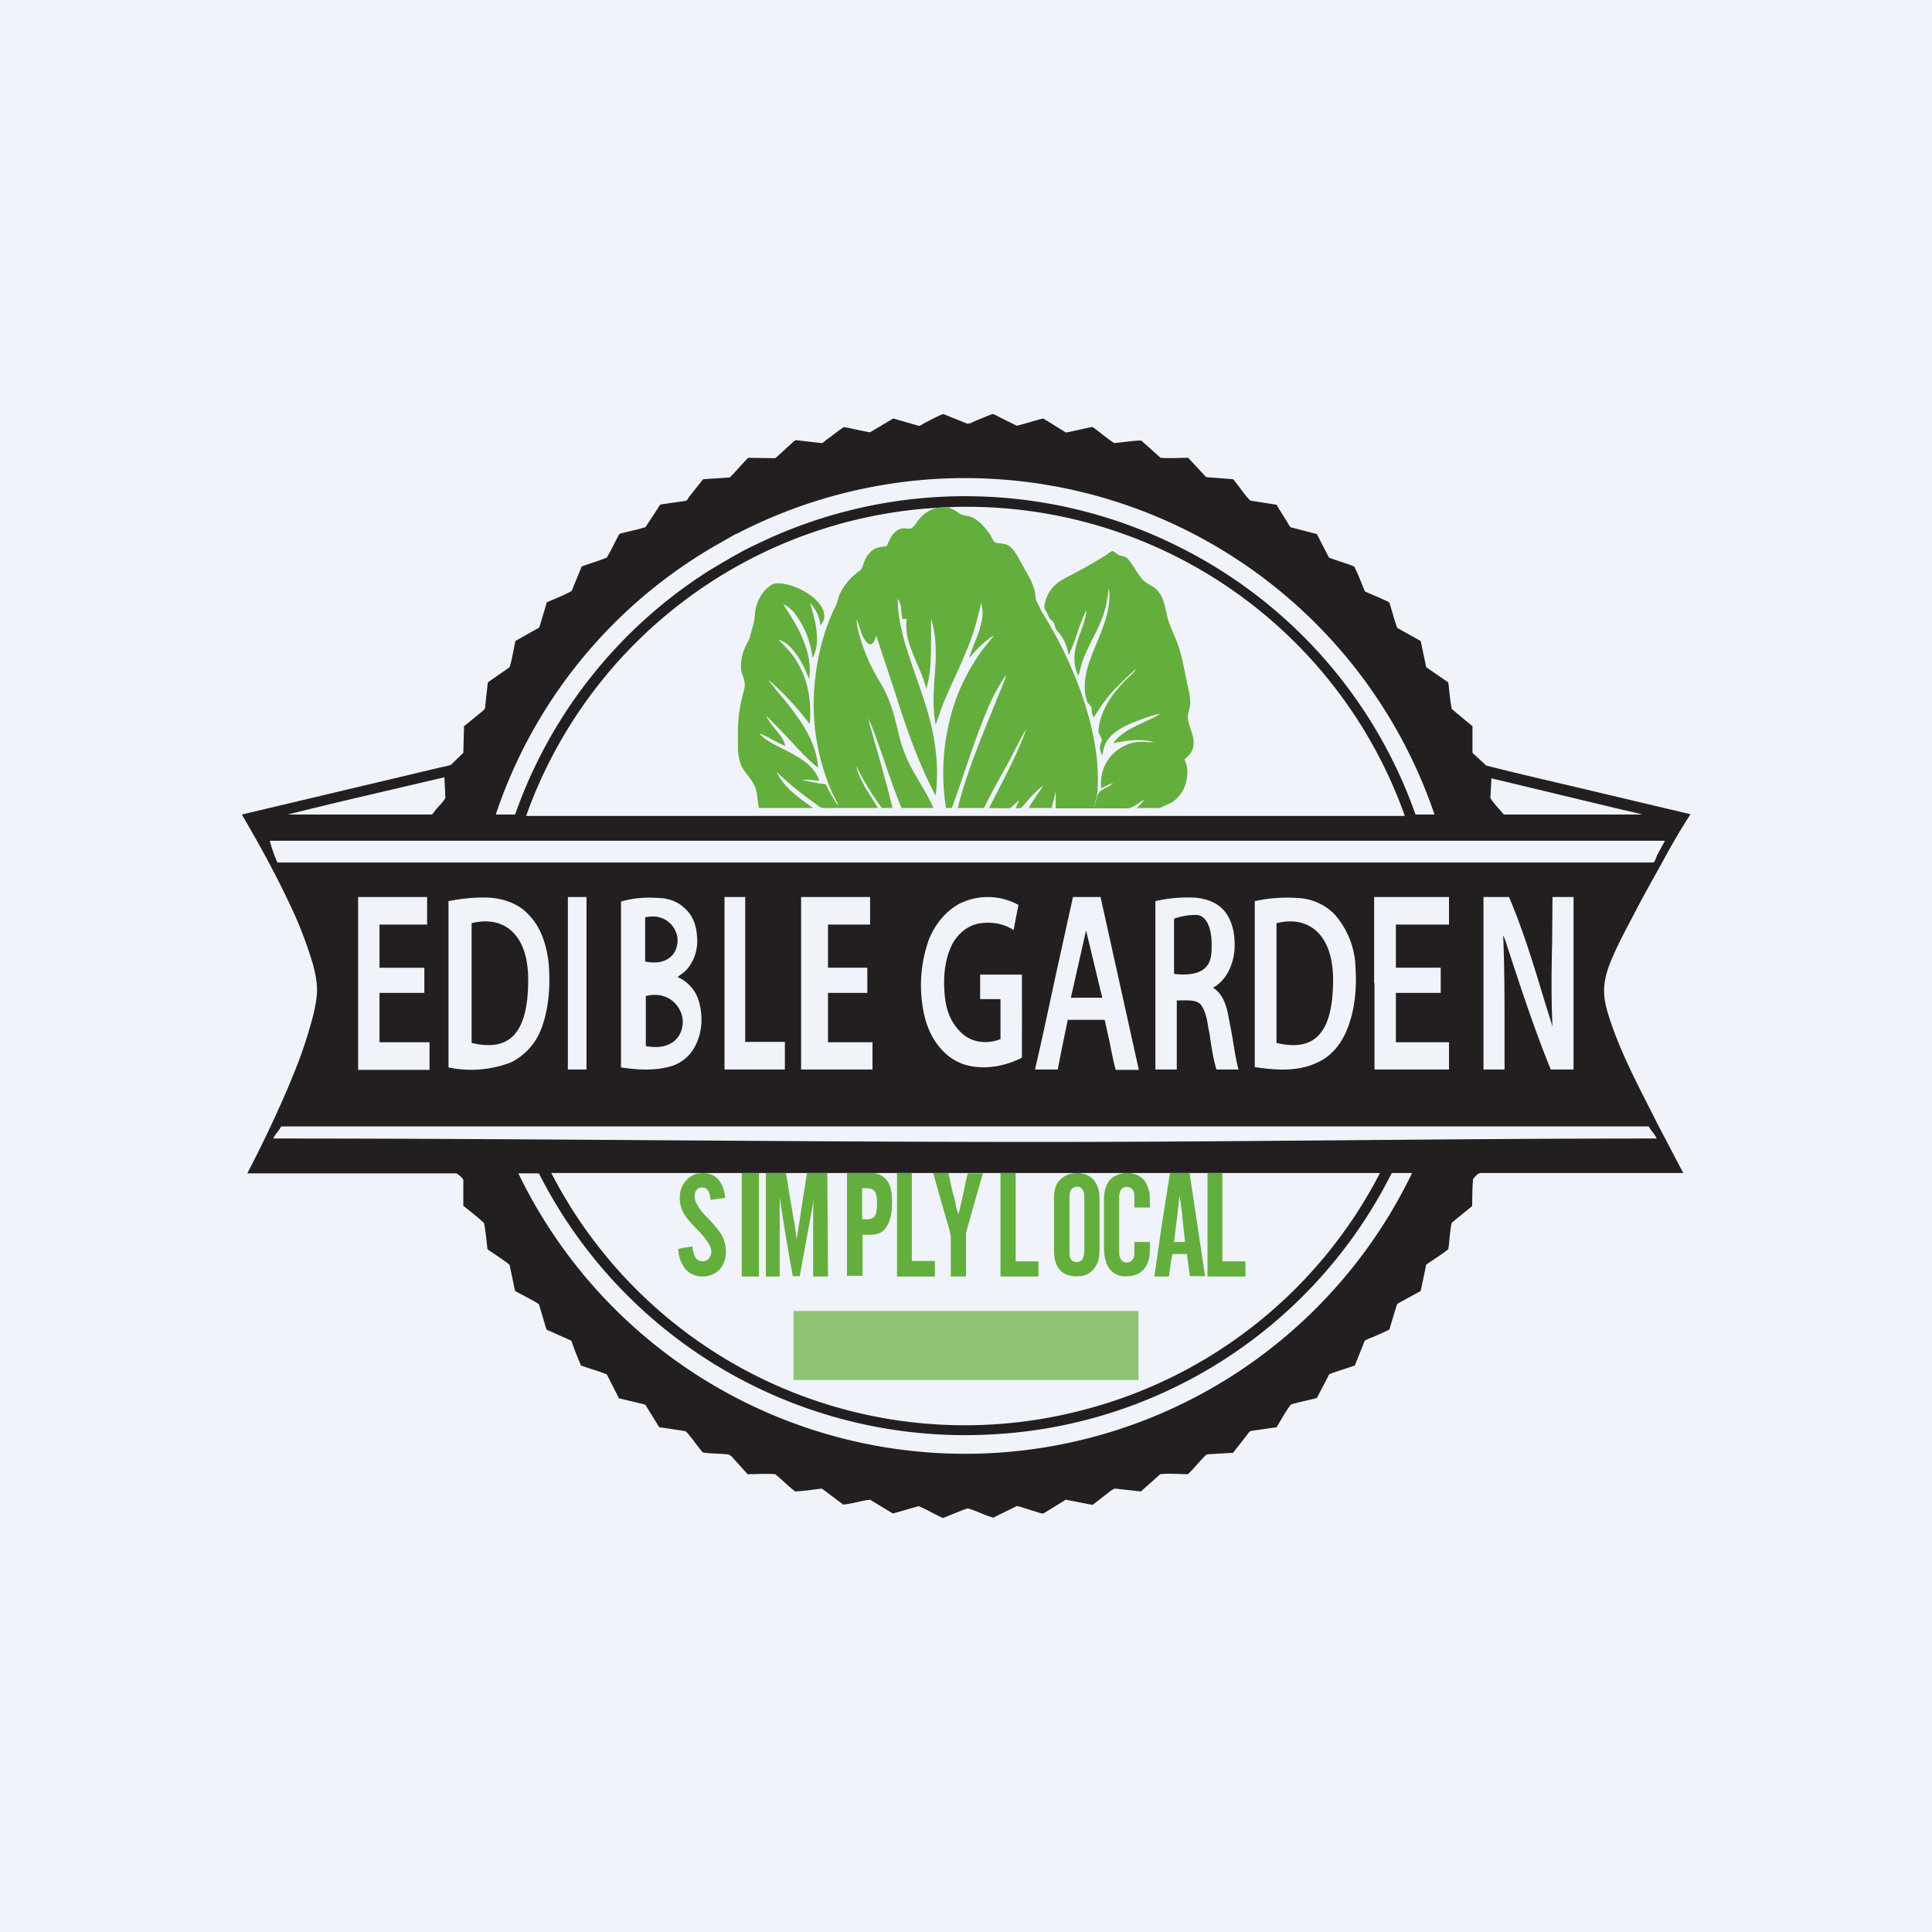
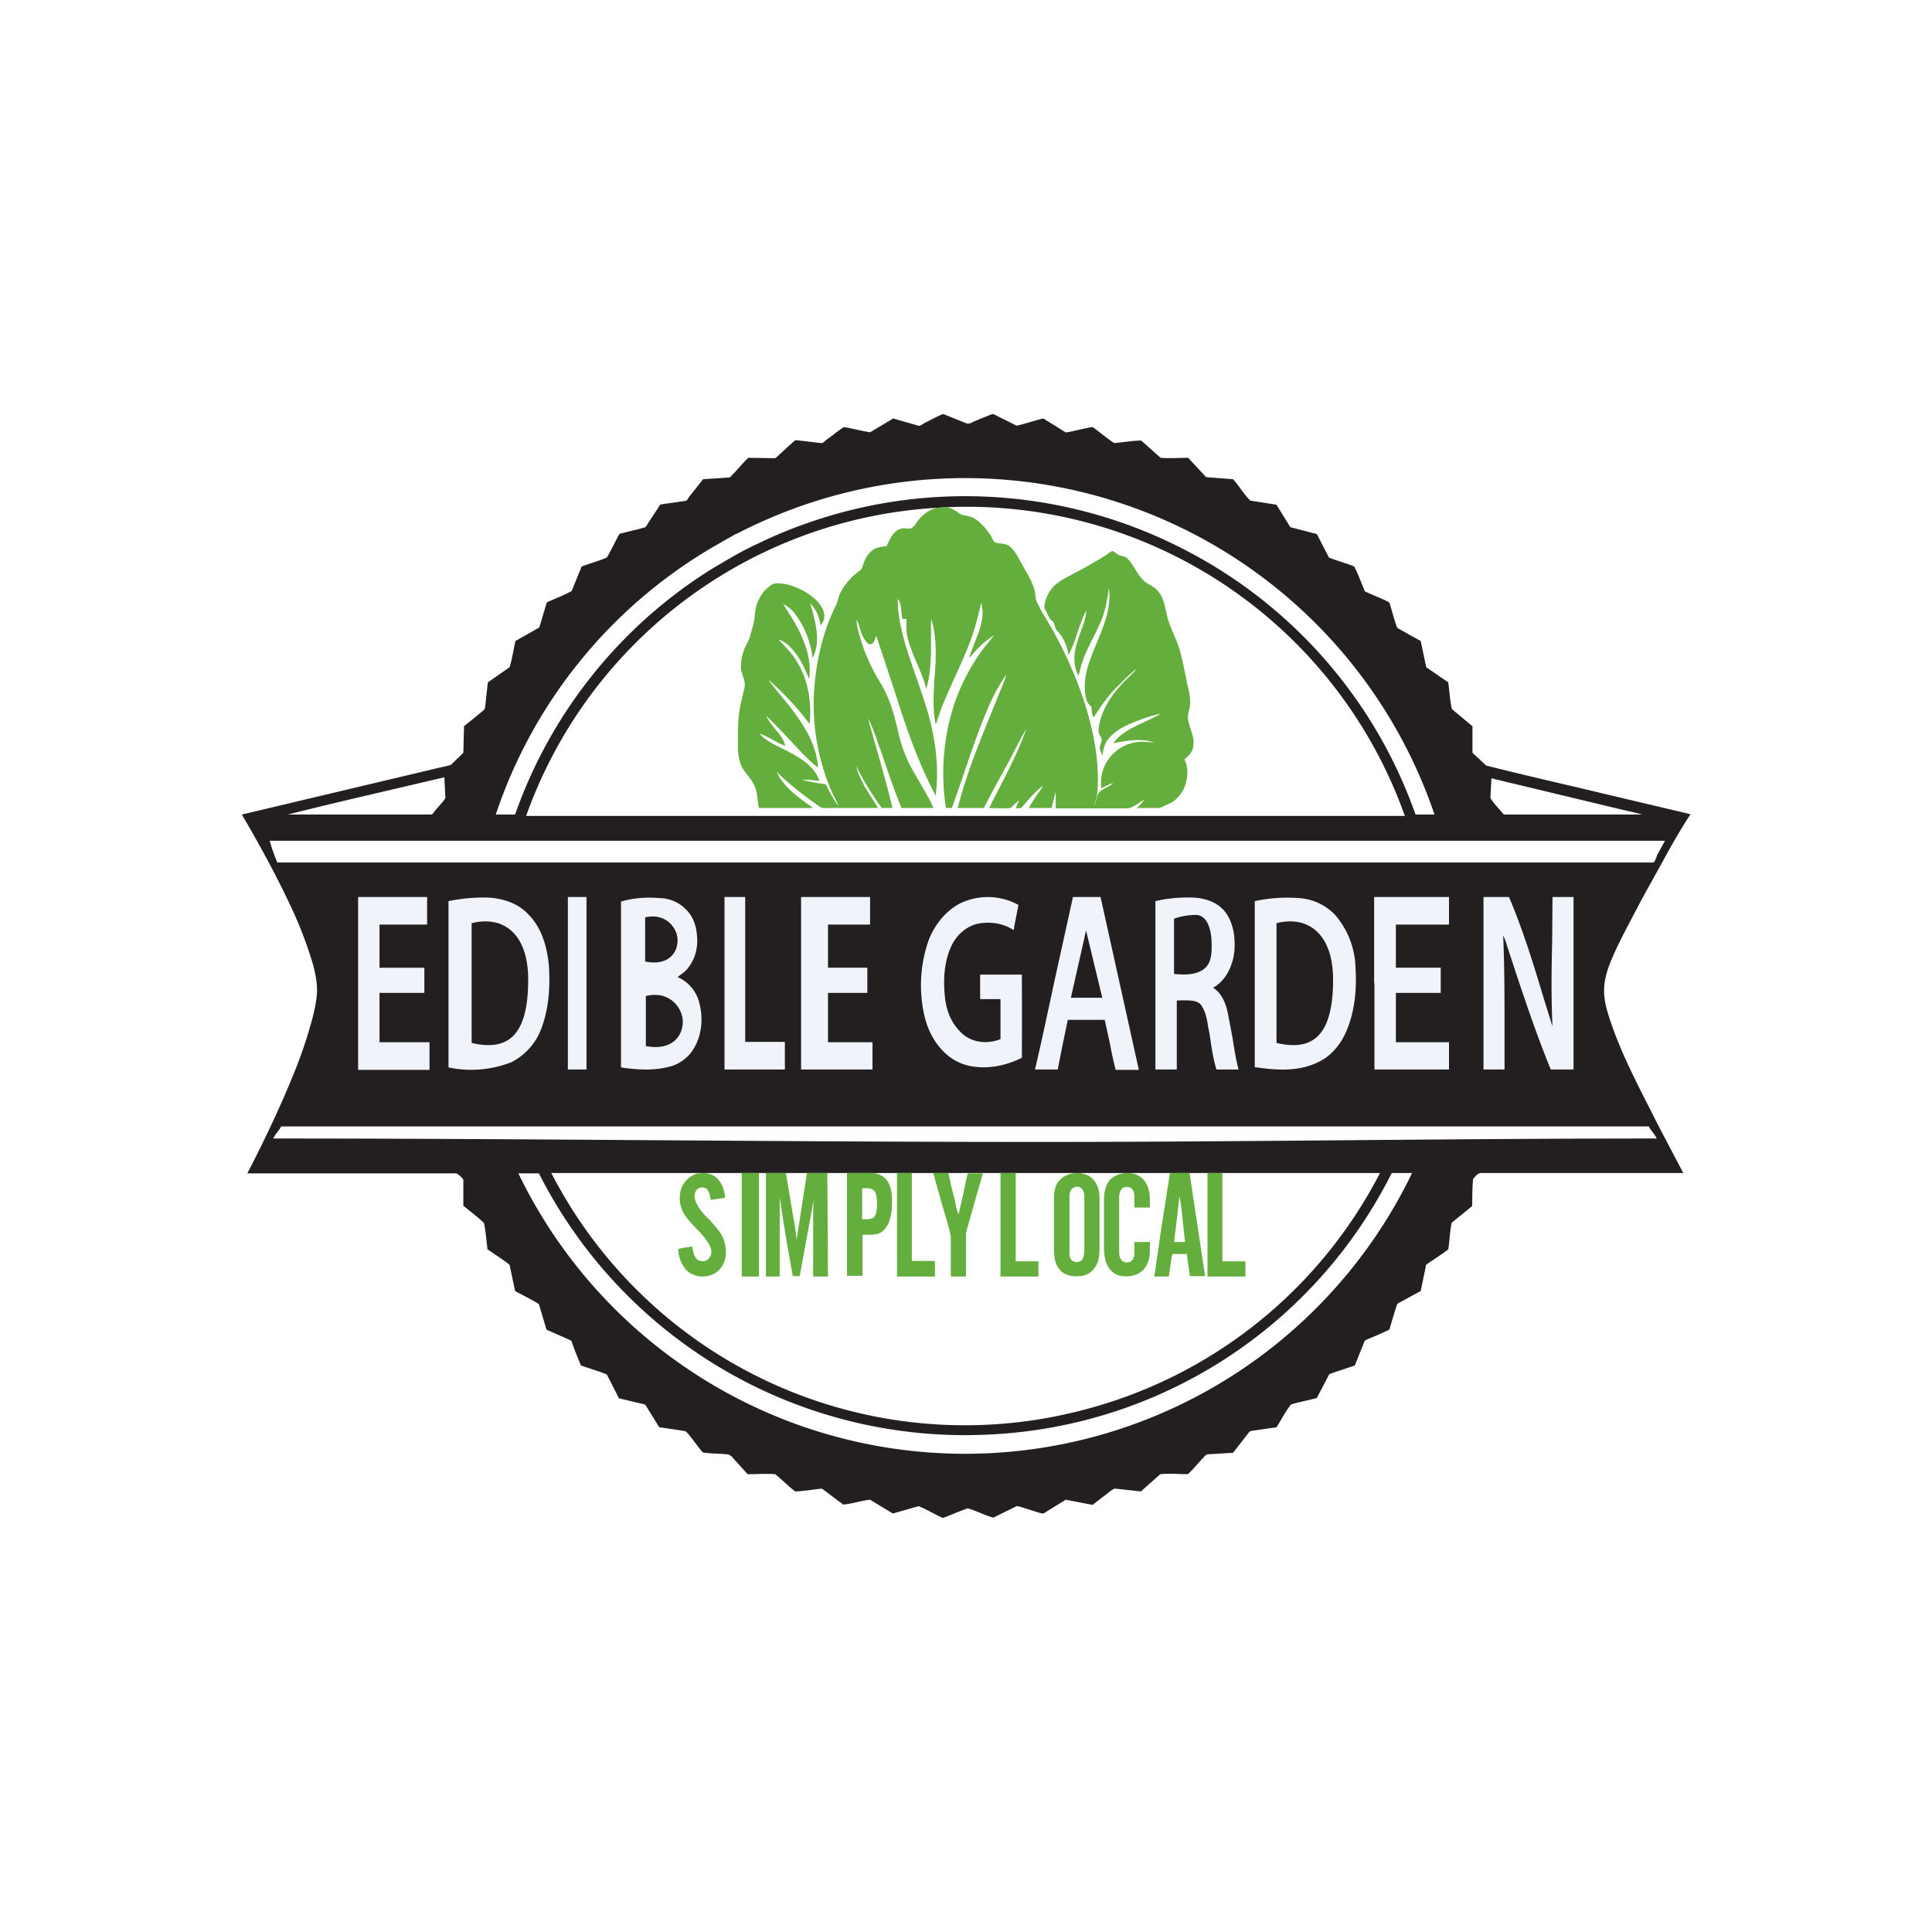
<svg xmlns="http://www.w3.org/2000/svg" width="56" height="56" viewBox="0 0 56 56">
-   <path fill="#F0F3FA" d="M0 0h56v56H0z" />
  <path d="M26.78 12.27c.19-.09.37-.2.56-.27l.67.27c.04.02.08 0 .11 0 .21-.1.42-.18.62-.26.05-.02.09.01.13.03l.6.3c.26-.06.51-.15.77-.21l.63.39c.03.03.08 0 .12 0l.59-.13c.03 0 .08-.02.11 0 .2.15.38.3.57.43.04.04.11.01.16.01.22-.02.44-.06.66-.06l.56.5c.26.02.53 0 .8 0l.52.56.78.06c.18.2.31.43.5.62l.76.12.4.65.77.2.35.68c.24.1.5.16.73.26.12.22.2.46.3.69 0 .02.02.04.05.05.22.1.46.19.67.3.08.25.14.5.23.74l.68.38.16.76.64.44c.03.25.05.51.1.77l.6.5v.77l.4.37c1.1.28 2.22.53 3.34.8l2.58.61c-.26.4-.5.81-.73 1.23-.27.5-.55.98-.81 1.48s-.54 1-.76 1.53c-.1.24-.18.49-.2.75-.03.37.08.72.2 1.07.35 1.02.87 1.97 1.35 2.93l.74 1.41h-5.84c-.12-.01-.18.1-.25.17-.03.27-.02.53-.03.79l-.59.48c-.06.25-.06.52-.1.77-.2.16-.42.29-.63.44-.03.02-.02.06-.03.1l-.14.67-.64.35c-.06.03-.06.1-.08.14l-.19.63c-.21.1-.43.2-.64.28-.03.02-.07.03-.08.06l-.28.7-.66.22c-.03.02-.09.02-.1.07l-.33.63c0 .03-.05.03-.08.04-.23.06-.46.1-.68.17-.16.2-.28.44-.42.66l-.7.1c-.04.01-.08.01-.1.05l-.46.59-.68.04c-.04 0-.07 0-.1.02-.19.18-.34.39-.53.56-.27 0-.53-.03-.8 0l-.56.5-.73-.08c-.05-.01-.09.03-.13.05l-.54.42-.78-.15-.63.39c-.03.02-.07 0-.1 0l-.6-.19c-.03 0-.08-.03-.12 0l-.65.32c-.25-.07-.49-.2-.74-.27-.24.08-.48.19-.72.28-.22-.1-.44-.23-.67-.33a.08.08 0 0 0-.08 0l-.7.2-.66-.4c-.27.03-.52.12-.78.14l-.6-.45c-.04-.02-.09 0-.13 0-.22.03-.44.06-.66.07-.2-.15-.38-.34-.58-.5-.27-.02-.53 0-.8 0l-.46-.51-.08-.06c-.25-.03-.51-.02-.76-.06-.16-.19-.3-.4-.46-.58-.03-.04-.08-.04-.12-.05l-.6-.09c-.03 0-.08 0-.1-.04l-.37-.6c-.02-.04-.08-.04-.11-.05l-.67-.16-.35-.69c-.24-.1-.5-.17-.75-.26-.1-.24-.2-.48-.28-.72l-.72-.32-.22-.74c-.22-.14-.46-.25-.69-.38l-.16-.76c-.2-.16-.43-.3-.64-.45-.03-.25-.05-.5-.1-.76-.18-.17-.39-.33-.6-.5v-.76a.69.69 0 0 0-.2-.18H7.17c.48-.93.93-1.87 1.32-2.83a13 13 0 0 0 .58-1.72c.06-.24.11-.49.12-.74 0-.28-.06-.57-.14-.84a12 12 0 0 0-.65-1.67c-.42-.89-.89-1.75-1.39-2.6l5.69-1.35c.12-.03.25-.05.37-.09l.36-.35.02-.77.54-.44c.03-.03.07-.06.07-.1l.08-.73.63-.44c.08-.25.11-.5.17-.76l.6-.34c.04-.02.09-.04.1-.08l.21-.7c.24-.11.49-.2.72-.33l.29-.71c.24-.09.5-.16.73-.26.13-.22.23-.44.35-.66.02-.04.07-.04.11-.05.22-.06.44-.1.66-.17l.4-.61a.08.08 0 0 1 .05-.05l.7-.1c.05 0 .08-.06.1-.1l.42-.53.77-.05c.19-.18.35-.39.54-.57l.69.01c.04 0 .1.01.13-.03l.48-.44c.03-.02.06-.06.1-.05l.69.08c.07.02.12-.05.17-.09.18-.12.33-.26.51-.37.26.04.5.11.76.15l.67-.4.7.2c.07.04.13-.03.2-.06Zm-5.44 3.2c-.38.22-.77.43-1.14.67a14.2 14.2 0 0 0-5.83 7.47h.56a13.78 13.78 0 0 1 5.67-7.1c.44-.26.88-.53 1.34-.74a13.82 13.82 0 0 1 12.39.16 13.79 13.79 0 0 1 6.7 7.68h.55a14.37 14.37 0 0 0-20.24-8.13Zm5.79-.75a13.48 13.48 0 0 0-11.88 8.93h25.47a13.47 13.47 0 0 0-13.6-8.93Zm-18.8 8.89h4.14c.07.01.1-.06.13-.1.1-.13.23-.24.31-.38l-.03-.6c-1.52.36-3.03.7-4.54 1.08Zm34.9-1.05-.03.57c.1.17.26.32.39.48h4.01c-.2-.06-.41-.1-.62-.15l-3.75-.9ZM7.82 24.37c.04.17.15.48.22.63h39.88c.04 0 .1-.17.11-.21l.23-.42H7.82Zm.1 8.63c7.4 0 14.8.1 22.2.1 5.96 0 11.93-.1 17.9-.1-.07-.15-.15-.2-.23-.35H8.15c-.08.15-.16.2-.23.35Zm7.1 1a14.38 14.38 0 0 0 25.91 0h-.59a13.76 13.76 0 0 1-11.66 7.58 13.84 13.84 0 0 1-13.06-7.57h-.6Zm.96 0a13.48 13.48 0 0 0 15.41 6.87A13.47 13.47 0 0 0 40 34H15.98Z" fill="#231F20" />
-   <path d="M45.76 26.56c.12-.04.26.02.31.14.07.14.02.33-.14.39-.13.05-.3-.03-.33-.17-.05-.13.02-.31.16-.36Zm-.05.08v.38h.07a1 1 0 0 1 .01-.18c.09.05.1.2.22.19l-.1-.16c.07-.04.12-.12.07-.2-.07-.05-.18-.02-.27-.03ZM13.63 27.16c.33-.07.7-.07 1 .1.29.16.47.46.55.77.1.41.1.84.03 1.25-.06.4-.23.8-.57 1.02-.3.2-.67.2-1.02.16v-3.3ZM18.43 29c.27-.01.58-.04.82.14.25.19.29.53.24.82-.04.2-.17.4-.37.48-.22.09-.46.08-.7.05V29Z" fill="#231F20" />
  <path d="m27.13 14.72.33-.02c.13.04.24.1.34.18.1.07.23.06.34.1.25.1.42.32.57.53.05.08.07.18.15.22.12.03.26.02.37.08.16.11.26.3.35.47.14.26.31.51.4.8.04.13.02.28.09.4.06.1.1.22.17.32.52.85.95 1.76 1.24 2.71.24.79.39 1.62.33 2.44-.01.15-.07.29-.1.43.05-.12.07-.25.12-.37.03-.06.09-.1.14-.13.1-.05.2-.1.3-.18-.13.03-.24.1-.35.15a1.2 1.2 0 0 1 1.19-1.35l.34.02c-.38-.13-.8-.05-1.18.02.2-.28.53-.44.83-.58.19-.09.37-.17.54-.27-.23.04-.45.12-.66.2-.32.12-.66.27-.87.55-.1.13-.13.3-.16.46-.03-.07-.06-.14-.07-.21 0-.1.05-.17.06-.26-.04-.09-.1-.16-.1-.25.04-.5.31-.95.65-1.32.14-.17.32-.3.46-.48-.2.15-.38.34-.56.52-.27.26-.49.58-.69.9a.58.58 0 0 1-.06-.25c.01-.1-.12-.14-.14-.25-.1-.32-.06-.66.03-.97.12-.4.3-.76.44-1.15.13-.36.23-.75.17-1.14-.04.33-.1.67-.23.97-.15.36-.35.69-.49 1.04-.07.18-.11.36-.16.54-.16-.3-.14-.65-.04-.96.08-.31.25-.61.27-.94-.22.41-.3.88-.52 1.3a1.25 1.25 0 0 0-.33-.71c-.08-.08-.05-.21-.14-.28-.1-.07-.12-.2-.19-.3-.01-.04-.05-.07-.04-.1a1 1 0 0 1 .32-.65c.17-.15.4-.25.6-.36.3-.16.6-.33.9-.52.04-.04.09-.07.15-.1.08.03.14.1.22.13.08.02.17.03.23.1.18.19.27.45.47.64.13.11.3.16.41.3.17.2.2.47.26.72.08.32.25.62.35.93.1.34.16.68.23 1.02.05.22.11.44.08.66-.02.13-.08.26-.05.4.04.25.19.48.15.74-.01.17-.13.3-.26.4.12.23.1.5.03.73a.95.95 0 0 1-.37.5c-.09.06-.2.09-.28.14-.05.02-.1.05-.16.04h-.6c.08-.07.15-.15.22-.24-.19.09-.35.28-.58.25H30.6v-.48l-.12.47h-.66c.12-.22.28-.43.42-.65-.19.14-.34.3-.49.48l-.15.17-.16.01.1-.23c-.1.07-.16.15-.25.22-.2.02-.41 0-.62 0 .38-.76.8-1.5 1.08-2.3-.18.31-.34.63-.5.94-.25.45-.5.9-.73 1.36h-.76c.28-1.11.74-2.17 1.17-3.24.08-.2.18-.41.24-.63a5.4 5.4 0 0 0-.58 1.09c-.38.9-.66 1.86-1 2.78h-.17a6.44 6.44 0 0 1 .27-3.1c.19-.53.46-1.04.8-1.5l.32-.4c-.28.16-.5.41-.72.65.12-.39.32-.75.38-1.15.02-.15.01-.3-.03-.45-.1.44-.21.87-.38 1.28-.24.6-.53 1.17-.77 1.77-.06.16-.1.32-.17.48-.12-.6-.03-1.22 0-1.83.01-.41 0-.83-.13-1.23-.02.68.05 1.37-.14 2.03-.12-.48-.38-.91-.52-1.4-.06-.2-.07-.41-.05-.63h-.12c-.06-.2 0-.41-.14-.58 0 .45.1.89.22 1.31.19.64.44 1.26.63 1.9.24.8.36 1.66.25 2.49-.52-.97-.87-2.02-1.2-3.06l-.52-1.57c-.04.08-.05.22-.16.24-.08.02-.13-.07-.17-.12-.13-.18-.14-.4-.24-.59 0 .18.05.34.1.51.13.47.34.92.6 1.34.28.46.41.99.53 1.51a4 4 0 0 0 .48 1.15c.18.32.37.62.52.95h-.93c-.22-.54-.41-1.1-.6-1.66-.12-.31-.21-.64-.37-.94.24.87.5 1.73.71 2.6h-.31c-.28-.38-.53-.79-.74-1.21.04.21.15.4.25.6l.38.61h-1.42c-.09 0-.18.02-.26-.03-.44-.31-.88-.64-1.26-1.02.21.46.65.76 1.06 1.05H22c-.06-.23-.03-.49-.16-.7-.1-.2-.27-.34-.36-.54a1.55 1.55 0 0 1-.09-.57c0-.32-.01-.66.04-.98.03-.24.1-.47.15-.7.04-.2-.08-.36-.1-.54a1.3 1.3 0 0 1 .09-.56c.05-.14.15-.27.18-.42.05-.2.12-.38.13-.59.02-.32.17-.64.43-.83.13-.12.31-.08.46-.06.35.08.7.26.94.52.1.12.2.28.18.44 0 .1-.06.17-.11.24a1.06 1.06 0 0 0-.3-.65c.1.34.21.7.2 1.07 0 .18-.04.36-.13.52a2.6 2.6 0 0 0-.5-1.27.93.93 0 0 0-.35-.29c.23.36.47.72.61 1.12.13.33.2.7.14 1.05-.14-.36-.31-.71-.6-.98a.8.8 0 0 0-.28-.16c.18.2.38.38.51.61.35.55.45 1.2.39 1.84a8.26 8.26 0 0 0-1.2-1.29c.25.35.55.66.8 1.02.33.45.61.97.64 1.53-.16-.12-.3-.26-.44-.4-.35-.37-.69-.75-1.06-1.1.1.22.29.4.43.6.06.08.1.18.12.27-.26-.1-.49-.27-.75-.36.1.12.23.2.36.28.37.2.77.36 1.08.64.14.13.24.28.3.45-.16 0-.33-.05-.5-.02.23.04.45.1.68.12.12.22.22.44.38.63-.06-.15-.15-.28-.21-.43a6.38 6.38 0 0 1-.5-2.95c.06-.81.24-1.63.6-2.37.07-.12.09-.26.14-.39.13-.27.33-.5.58-.68.07-.04.08-.13.11-.2a.78.78 0 0 1 .27-.4c.11-.08.26-.09.4-.11.09-.2.18-.43.4-.5.12-.05.26.04.36-.05.08-.07.12-.17.2-.25a.94.94 0 0 1 .46-.3ZM30.98 34.04c.22-.07.48-.05.66.1.16.14.23.36.23.57v1.4c0 .21 0 .44-.13.62a.55.55 0 0 1-.36.25c-.21.03-.45.02-.62-.13-.17-.16-.21-.4-.21-.63v-1.48c0-.15.02-.32.1-.45.08-.12.2-.21.33-.25Zm.16.38c-.1.02-.14.14-.14.24V36.3c0 .07 0 .14.04.2.07.1.23.11.32.02.06-.07.06-.18.07-.28v-1.51c0-.1 0-.2-.08-.28-.05-.06-.14-.06-.21-.04Zm-10.91-.4c.18-.04.4-.01.54.12.16.14.23.37.25.58a19 19 0 0 0-.21.03l-.21.03-.01-.05a.55.55 0 0 0-.08-.24c-.07-.09-.22-.09-.3-.02-.1.1-.09.27-.03.39.09.2.24.36.4.51.13.15.27.3.36.47.13.28.15.63-.03.89-.25.37-.88.36-1.1-.03a.95.95 0 0 1-.15-.5l.14-.03.27-.04v.05c.03.12.05.25.14.33.11.08.3.06.36-.07.1-.14.03-.31-.06-.44-.09-.14-.2-.26-.32-.38-.13-.14-.26-.27-.36-.43a.9.9 0 0 1-.1-.68.7.7 0 0 1 .5-.5Zm12.62 0c-.23-.05-.5 0-.67.17-.14.16-.18.38-.18.58v1.25c0 .23 0 .46.1.66.07.15.21.26.37.3.25.04.54 0 .7-.21.16-.21.16-.41.16-.64V36H32.88v.34c0 .08-.03.17-.1.22a.23.23 0 0 1-.24 0c-.07-.06-.1-.16-.1-.25v-1.6c0-.08.01-.17.07-.24.09-.11.3-.08.35.07.03.1.02.2.02.3V35h.45v-.11c0-.18 0-.35-.07-.51a.57.57 0 0 0-.41-.36ZM21.5 34h.5v3h-.5v-3Zm.87 0h-.17v3h.4V34.7c.11.76.24 1.53.38 2.29h.2l.22-1.2.19-1.03c-.02.18-.02.37-.02.56V37H24l-.01-1.67-.01-1.33h-.59l-.12.77-.18 1.17c-.01-.16-.04-.31-.06-.47l-.03-.15-.08-.48-.14-.84h-.41Zm2.18 0h.71c.19 0 .4.1.49.28.12.22.11.5.1.75-.02.24-.08.5-.27.66-.13.1-.28.1-.43.1H25V36.98h-.45V34Zm.44 1.04v.3h.1c.07 0 .16 0 .23-.05.08-.07.09-.19.1-.3v-.08c0-.13 0-.26-.06-.37-.07-.1-.2-.1-.31-.1h-.06v.6ZM26.44 34H26v3h1.1v-.45h-.67V34Zm.61 0h.44l.1.46.1.38v.02c.02.11.05.23.09.34.08-.31.15-.63.21-.94l.06-.25h.44l-.23.8-.26.92V37h-.44v-1.1c0-.1-.03-.2-.05-.29a160.43 160.43 0 0 0-.2-.68l-.26-.93Zm2.17 0H29v3h1.1v-.44h-.66V34h-.22Zm4.69 0h.57l.25 1.66.2 1.33h-.44l-.08-.57v-.07h-.43l-.03.17-.07.48h-.42l.2-1.39.25-1.6Zm.26.82-.05.45-.09.73h.32l-.06-.54c-.03-.27-.05-.54-.1-.79l-.02.15Zm1.26-.82H35v3h1.1v-.44h-.67V34Z" fill="#64AE3D" />
  <path fill-rule="evenodd" d="M43 31v-5h.74c.43 1.02.73 2.02 1.04 3.05l.22.7c-.04-.8-.03-1.63-.01-2.46L45 26h.61v5h-.66c-.45-1.1-.84-2.28-1.21-3.41l-.05-.15a2.23 2.23 0 0 0-.12-.33c.04.92.04 1.87.04 2.8V31H43Zm-22 0v-5h.6V30.2h1.15V31H21Zm-10.62 0v-5h2v.8H11v1.25h1.3v.73H11v1.43h1.45v.8h-2.08Zm16.55-3.78c.17-.42.47-.8.87-1.02a1.84 1.84 0 0 1 1.72.03l-.07.36-.07.37c-.3-.2-.67-.25-1.01-.19-.33.06-.61.3-.77.6-.22.44-.26.95-.22 1.43.03.43.16.83.49 1.14.3.29.75.33 1.13.18v-1.16h-.59v-.71h1.21a351.81 351.81 0 0 1 0 2.41c-.42.21-.9.32-1.37.26a1.5 1.5 0 0 1-.93-.47c-.38-.4-.54-.9-.6-1.45a3.9 3.9 0 0 1 .21-1.78ZM13 30.94v-4.82c.4-.08.8-.12 1.2-.1.4.03.83.17 1.12.49.38.38.54.94.59 1.48.04.6 0 1.23-.21 1.8a1.8 1.8 0 0 1-.88 1 3.2 3.2 0 0 1-1.82.15Zm5-4.82v4.82c.48.07.93.1 1.4-.02.32-.08.6-.3.75-.6.2-.38.23-.84.12-1.25a1.1 1.1 0 0 0-.63-.75c.1-.08.22-.15.3-.26.22-.27.3-.62.26-.96-.02-.29-.13-.58-.35-.77-.2-.2-.49-.3-.76-.3-.38-.03-.72 0-1.09.1ZM33.49 31v-4.88c.38-.09.77-.12 1.16-.1.32.03.65.14.86.41.24.31.3.74.27 1.13-.04.43-.25.87-.62 1.07.25.15.37.45.43.74l.13.68c.05.32.1.65.18.95h-.64c-.1-.32-.15-.69-.2-1.03l-.04-.2c-.03-.21-.07-.42-.18-.6-.07-.13-.21-.16-.35-.17a4.1 4.1 0 0 0-.38 0v2h-.62Zm2.88-2.47v2.4c.6.09 1.24.14 1.81-.13.39-.17.68-.52.85-.92.24-.57.3-1.21.26-1.83a2.43 2.43 0 0 0-.6-1.54 1.58 1.58 0 0 0-1.07-.48c-.42-.03-.84 0-1.25.09v2.4ZM16.46 26v5H17v-5h-.54Zm6.76 0v5h2.07v-.79H24v-1.43h1.14v-.73H24V26.8h1.22V26h-2ZM30 31c.19-.81.37-1.66.55-2.5l.55-2.5h.8l.6 2.71.51 2.3h-.67c-.07-.25-.12-.51-.17-.77l-.15-.68h-1.07l-.18.87-.11.57H30Zm9.84-2.5V31H42v-.79h-1.54v-1.43h1.3v-.73h-1.3V26.8H42V26h-2.17v2.5ZM18.7 26.6v1.27c.63.13.94-.21.94-.62 0-.33-.32-.8-.94-.66Zm.02 3.72v-1.45c.7-.17 1.07.36 1.07.74 0 .46-.35.85-1.07.71Zm-5.05-3.56v3.47c.98.23 1.64-.12 1.64-1.83 0-1.36-.74-1.87-1.64-1.64Zm17.37 2.16h.91l-.47-1.95-.44 1.95ZM37 26.76v3.47c.98.23 1.64-.12 1.64-1.83 0-1.36-.75-1.87-1.64-1.64Zm-2.97 1.47v-1.6c.1-.04.34-.11.63-.11.36 0 .46.49.46.84v.05c0 .36 0 .94-1.09.82Z" fill="#F0F3FA" />
-   <path opacity=".7" fill="#64AE3D" d="M23 38h10v2H23z" />
</svg>